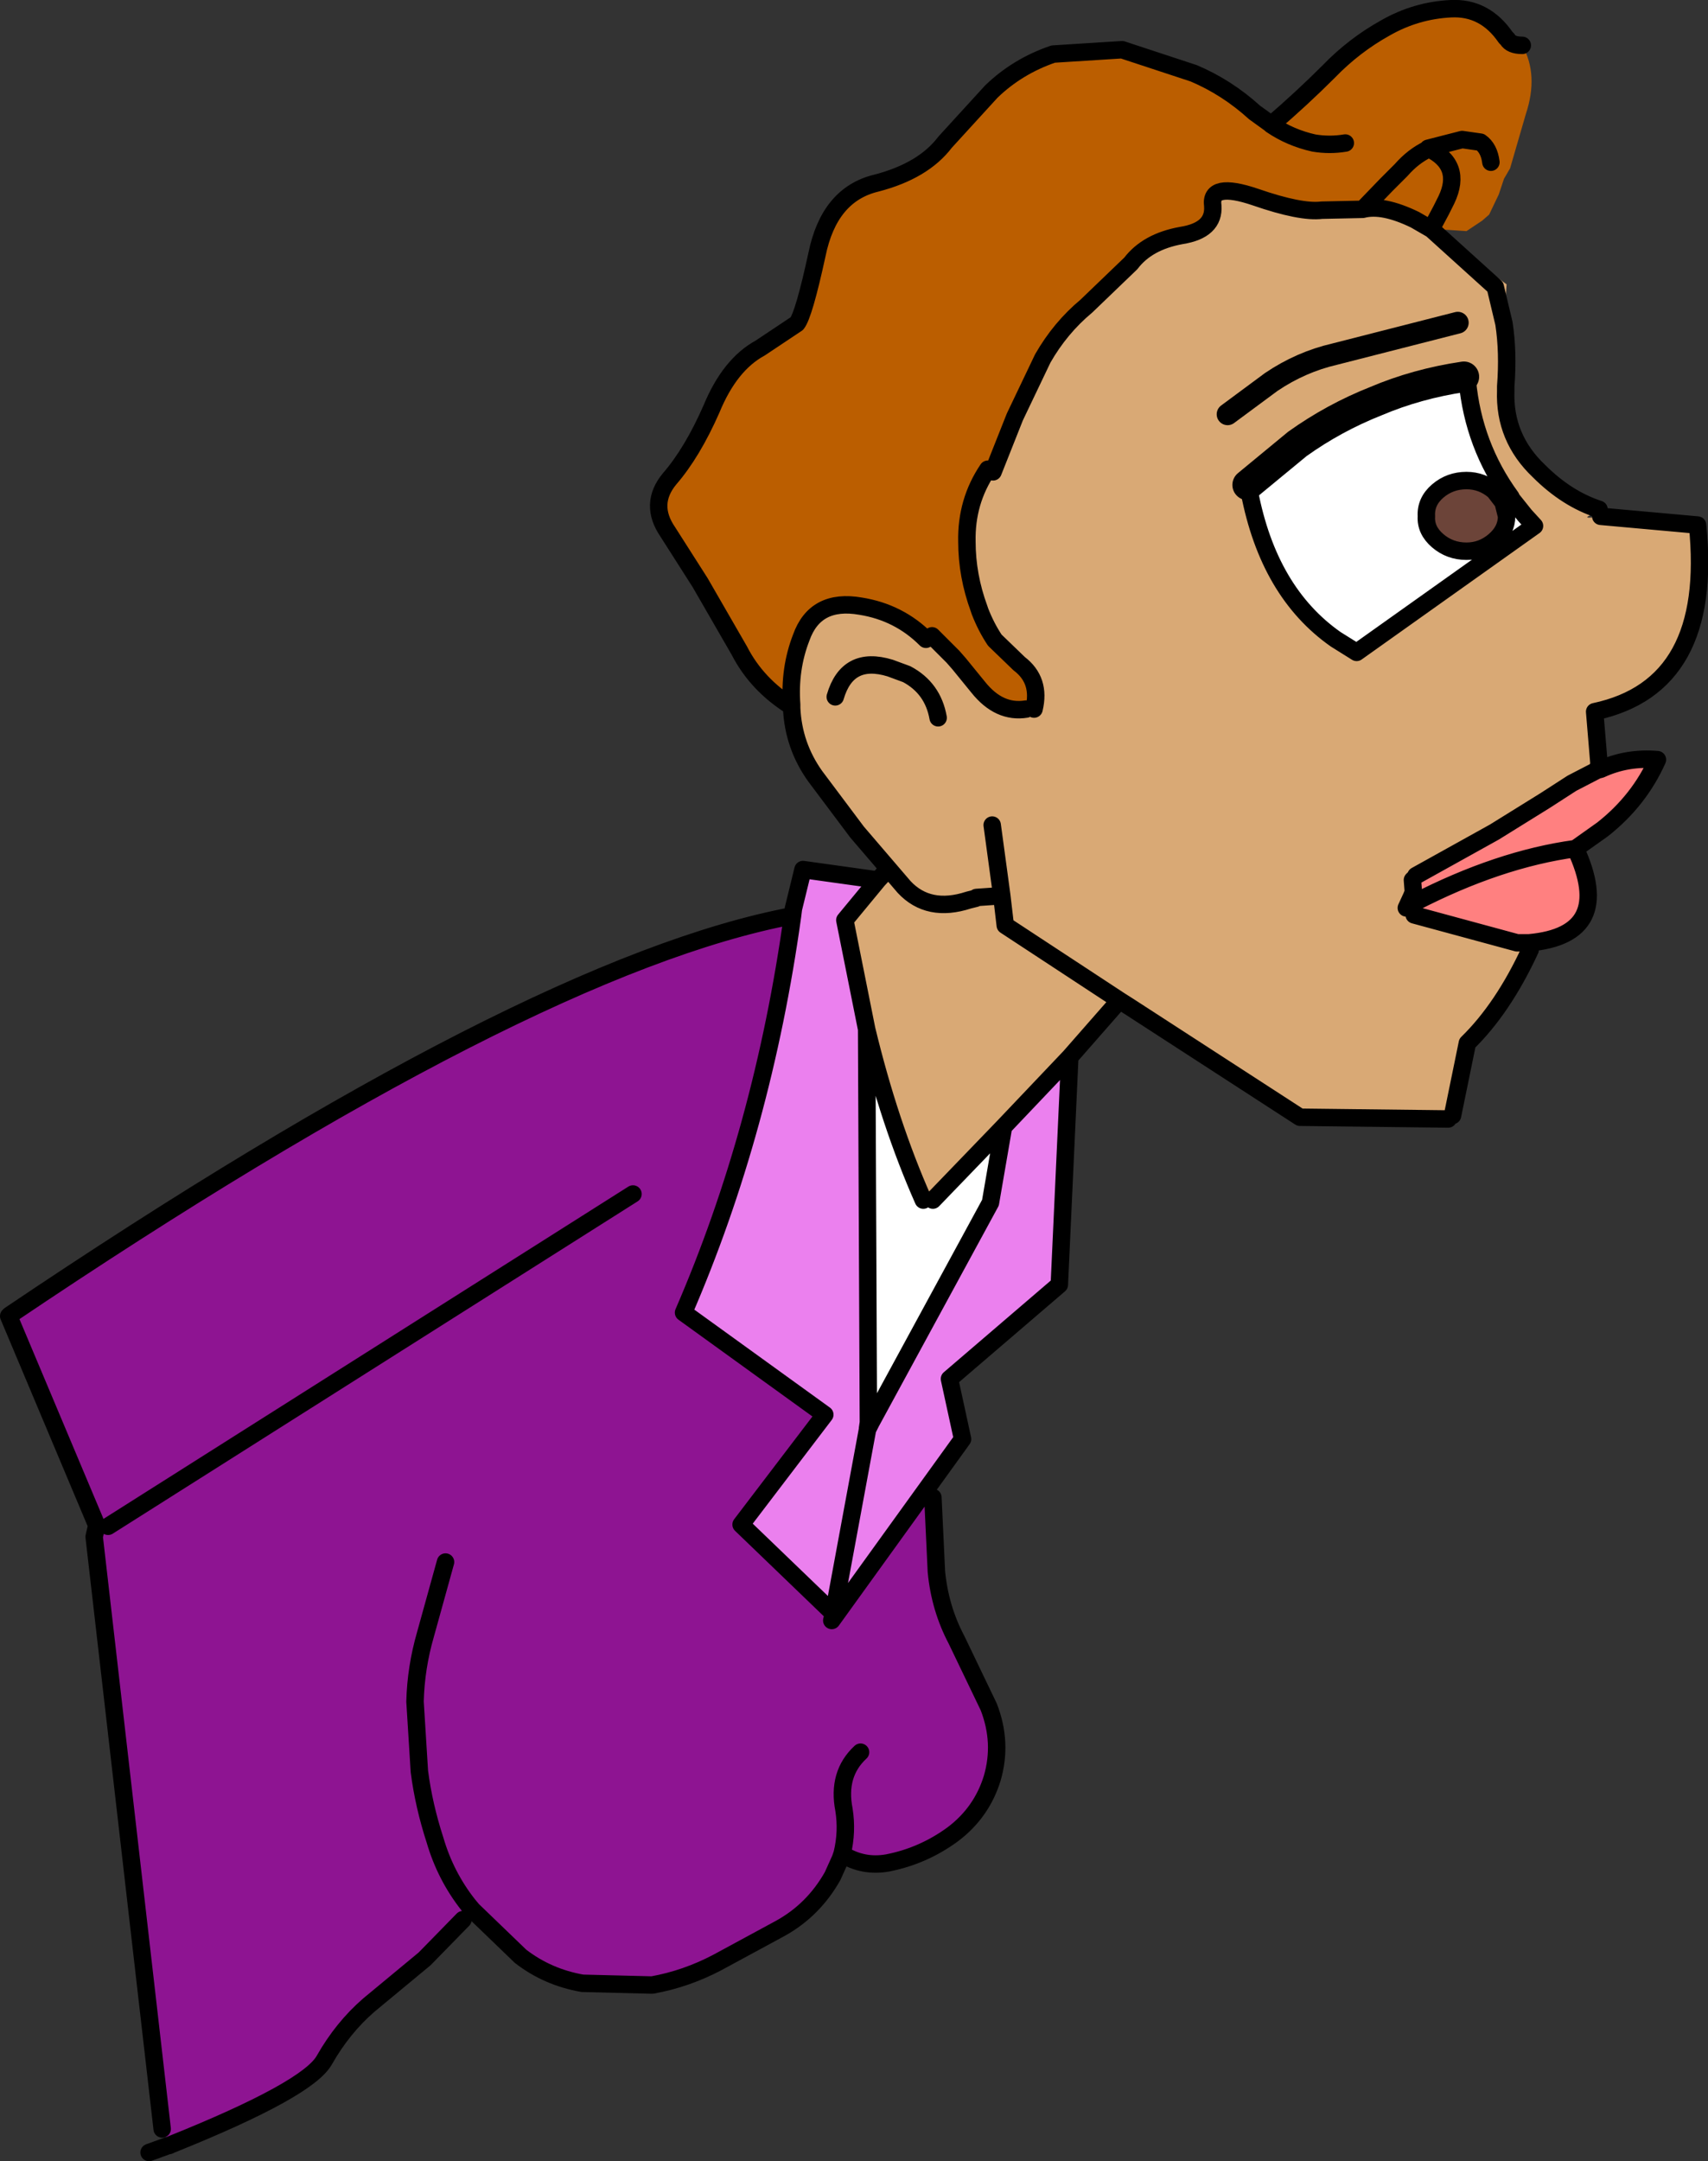
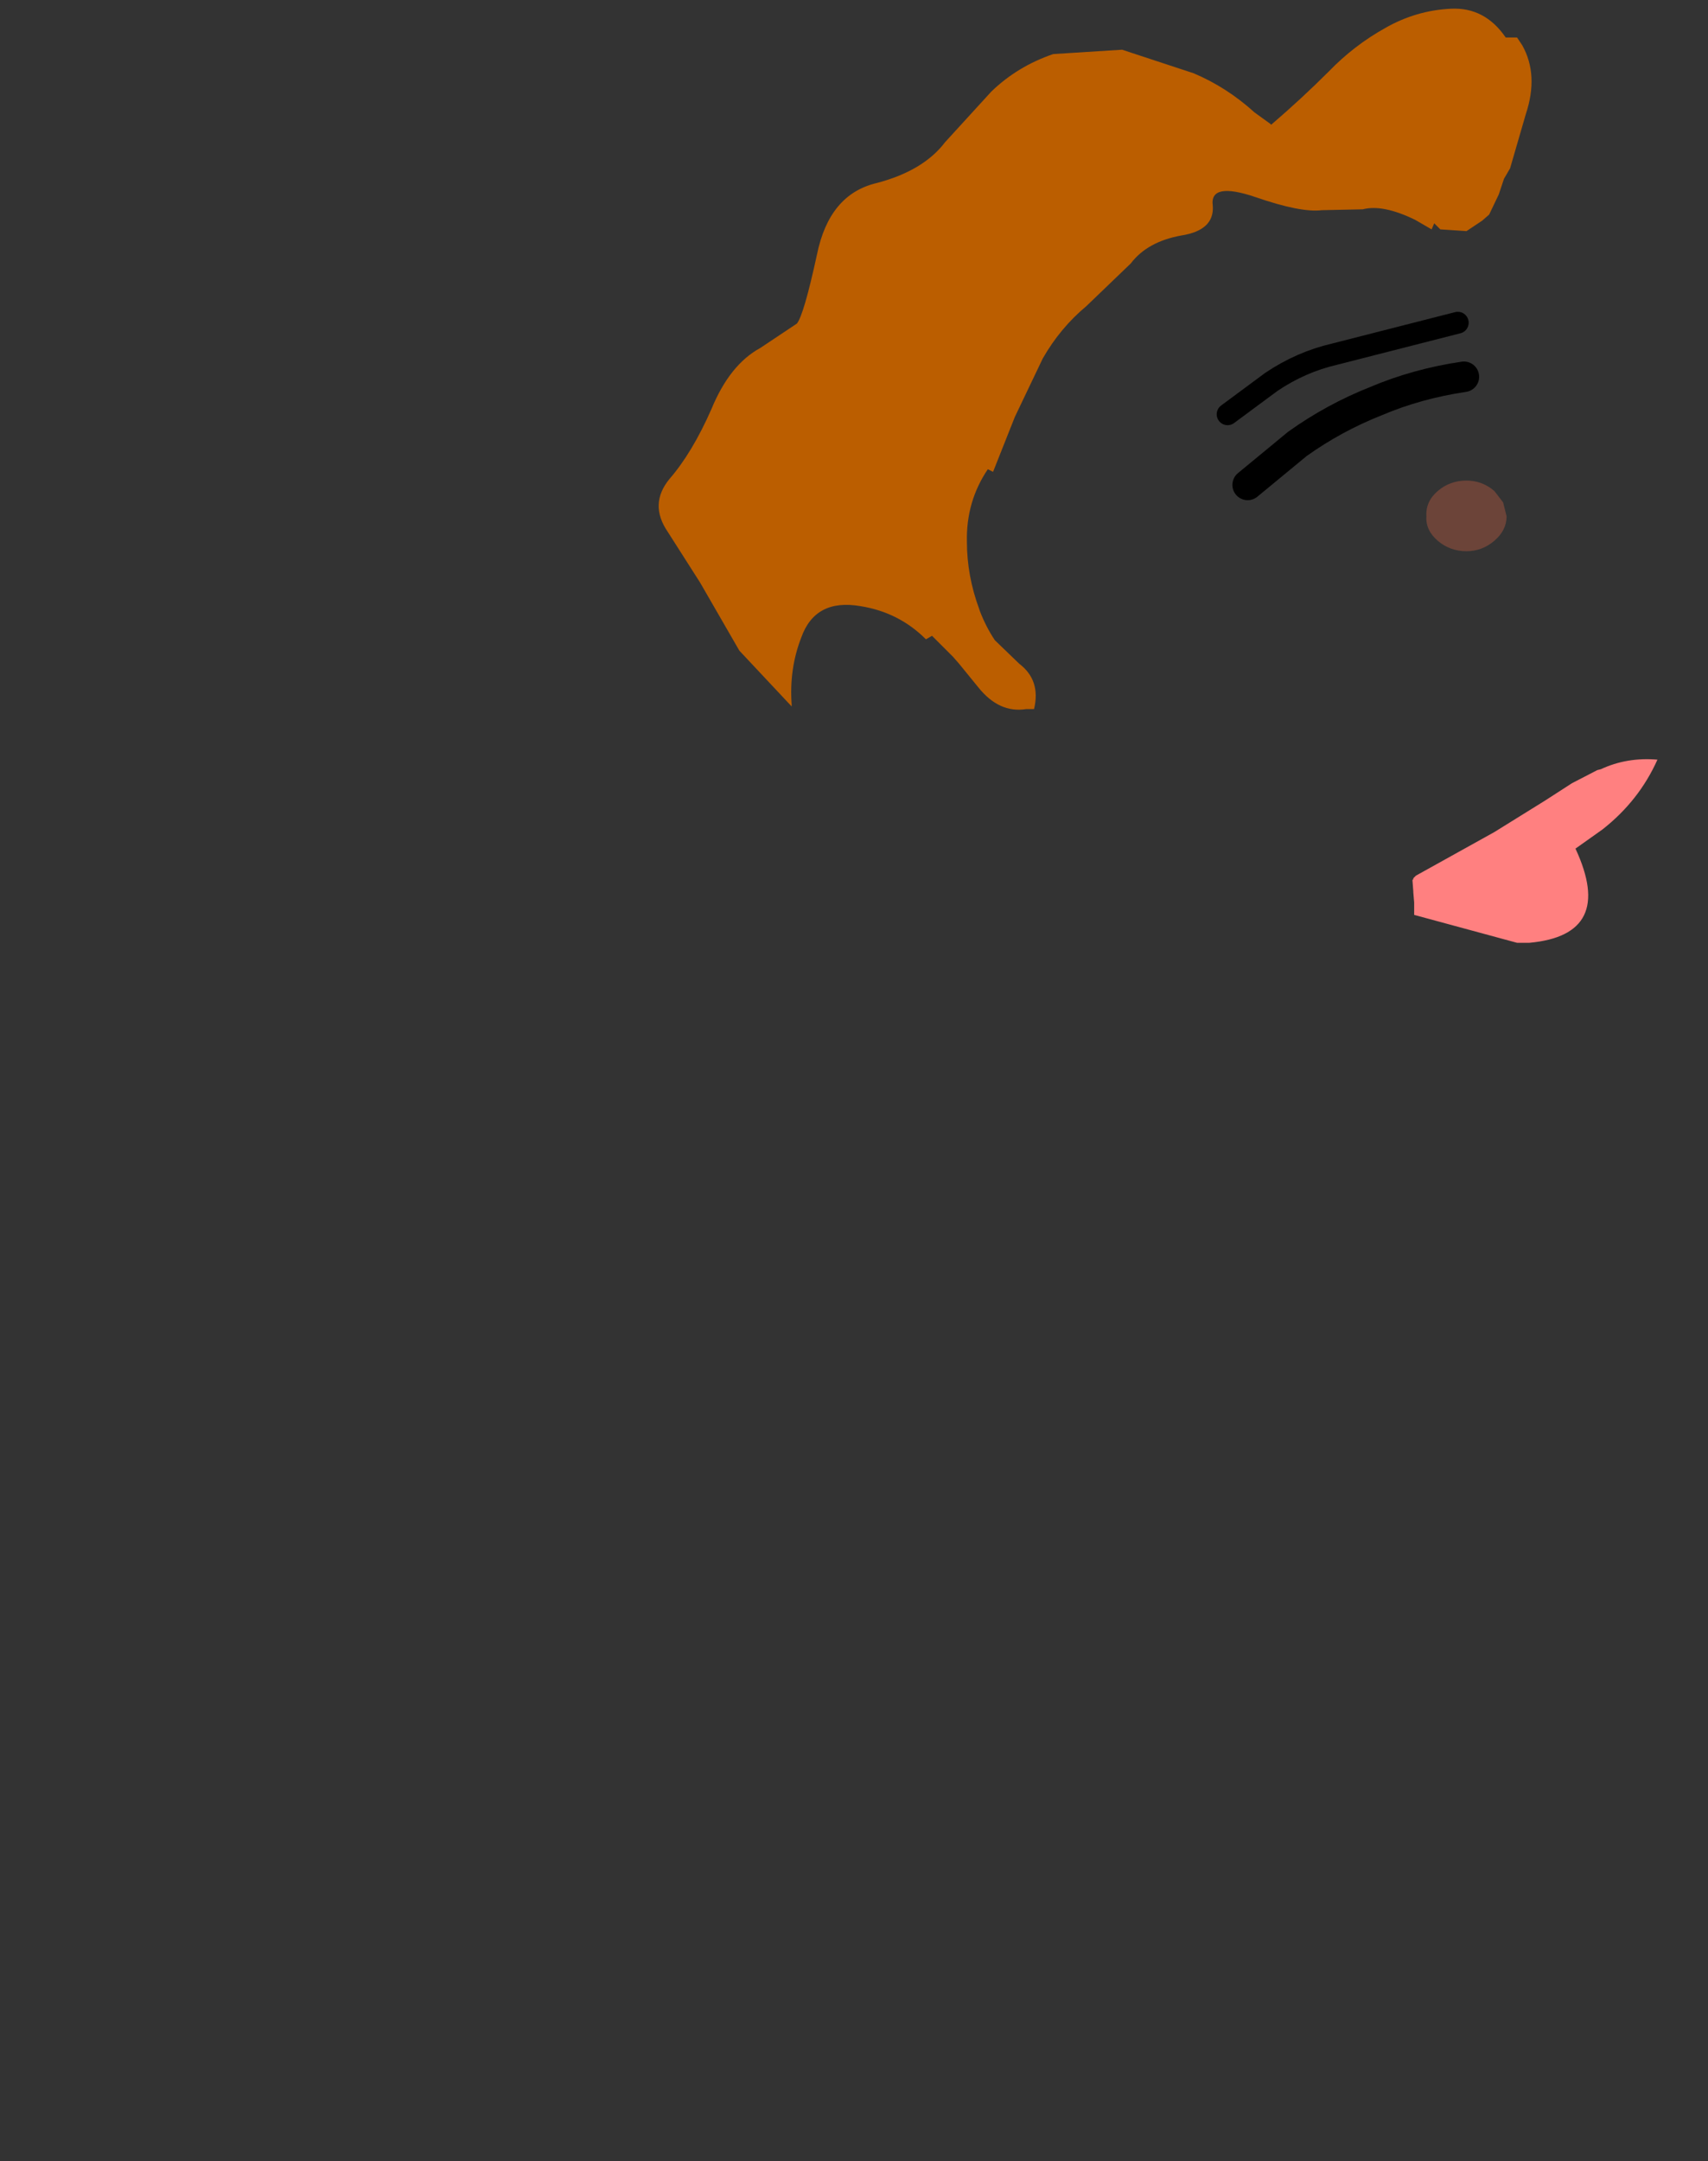
<svg xmlns="http://www.w3.org/2000/svg" height="123.9px" width="97.95px">
  <rect width="100%" height="100%" fill="#333333" stroke="none" />
  <g transform="matrix(1.0, 0.0, 0.0, 1.0, 49.25, 61.95)">
    <path d="M42.35 -17.8 L42.55 -17.85 Q44.05 -18.55 45.8 -18.4 44.75 -16.05 42.65 -14.4 L41.1 -13.3 Q43.4 -8.35 38.45 -7.9 L38.3 -7.9 37.75 -7.9 31.85 -9.5 31.85 -10.2 31.8 -10.8 31.8 -10.85 31.75 -11.5 31.8 -11.55 31.8 -11.6 31.95 -11.75 36.45 -14.25 39.35 -16.05 40.9 -17.05 42.35 -17.8 M41.1 -13.3 Q36.7 -12.7 31.85 -10.2 36.7 -12.7 41.1 -13.3" fill="#ff8080" fill-rule="evenodd" stroke="none" />
    <path d="M-6.85 -24.65 L-9.1 -28.55 -10.95 -31.45 Q-12.05 -33.05 -10.85 -34.5 -9.55 -36.0 -8.45 -38.5 -7.4 -41.05 -5.65 -42.0 L-3.55 -43.4 Q-3.15 -43.9 -2.4 -47.35 -1.7 -50.8 1.0 -51.45 3.7 -52.15 4.95 -53.8 L7.6 -56.7 Q9.1 -58.15 11.15 -58.85 L15.1 -59.1 19.2 -57.75 Q21.1 -56.95 22.7 -55.5 L23.6 -54.85 23.65 -54.8 Q25.4 -56.3 26.95 -57.85 28.4 -59.35 30.2 -60.35 31.95 -61.35 33.95 -61.45 35.9 -61.55 37.1 -59.8 L37.75 -59.8 38.05 -59.35 Q39.0 -57.65 38.25 -55.4 L37.35 -52.3 37.0 -51.7 36.7 -50.8 36.15 -49.65 35.75 -49.3 34.85 -48.7 33.35 -48.8 33.15 -49.0 33.0 -49.15 32.85 -48.8 31.9 -49.35 Q30.05 -50.25 28.9 -49.95 L26.55 -49.9 Q25.35 -49.75 22.75 -50.65 20.1 -51.55 20.3 -50.15 20.4 -48.75 18.5 -48.45 16.55 -48.1 15.6 -46.85 L13.05 -44.4 Q11.55 -43.15 10.55 -41.4 L8.95 -38.05 7.7 -34.9 7.4 -35.05 Q6.15 -33.2 6.2 -30.9 6.2 -28.95 6.9 -27.05 L6.95 -26.9 Q7.3 -26.0 7.8 -25.25 L9.2 -23.9 Q10.45 -22.95 10.05 -21.3 L9.6 -21.3 Q8.05 -21.05 6.85 -22.55 L5.75 -23.9 5.4 -24.3 4.2 -25.5 3.85 -25.3 Q2.3 -26.85 0.1 -27.2 -2.5 -27.65 -3.3 -25.4 -4.0 -23.6 -3.85 -21.55 L-3.85 -21.45 -6.85 -24.65 M32.65 -53.45 Q34.65 -52.5 33.7 -50.5 L33.4 -49.9 33.0 -49.15 33.4 -49.9 33.7 -50.5 Q34.65 -52.5 32.65 -53.45 L32.65 -53.4 Q31.8 -53.0 31.1 -52.2 L30.3 -51.4 30.25 -51.35 28.9 -49.95 30.25 -51.35 30.3 -51.4 31.1 -52.2 Q31.8 -53.0 32.65 -53.4 L32.65 -53.45 34.6 -53.95 35.65 -53.8 Q36.15 -53.45 36.25 -52.65 36.15 -53.45 35.65 -53.8 L34.6 -53.95 32.65 -53.45 M38.05 -59.35 Q37.4 -59.35 37.2 -59.7 L37.1 -59.8 37.2 -59.7 Q37.4 -59.35 38.05 -59.35 M27.9 -53.75 Q27.0 -53.6 26.1 -53.75 24.75 -54.05 23.65 -54.8 24.75 -54.05 26.1 -53.75 27.0 -53.6 27.9 -53.75" fill="#bb5e00" fill-rule="evenodd" stroke="none" />
-     <path d="M32.85 -48.8 L37.15 -45.65 37.0 -43.4 36.5 -45.5 32.85 -48.8 36.5 -45.5 37.0 -43.4 36.95 -42.05 Q36.85 -40.65 37.1 -39.55 37.0 -36.85 39.0 -34.95 40.6 -33.35 42.45 -32.75 L42.55 -32.65 Q41.0 -32.1 42.55 -32.35 L48.1 -31.85 Q49.05 -22.6 42.2 -21.15 L42.45 -18.15 42.35 -17.8 40.9 -17.05 39.35 -16.05 36.45 -14.25 31.95 -11.75 31.8 -11.6 31.8 -11.55 31.75 -11.5 31.8 -10.85 31.8 -10.8 31.85 -10.2 31.85 -9.5 37.75 -7.9 37.7 -7.6 38.5 -7.5 Q36.95 -4.15 34.9 -2.15 L34.05 2.0 33.8 2.2 25.3 2.1 15.5 -4.25 15.2 -4.9 14.95 -4.6 12.1 -1.35 8.3 2.65 4.25 6.85 3.7 6.85 Q1.75 2.45 0.45 -2.95 L-0.8 -9.2 1.1 -11.5 1.7 -12.15 -0.1 -14.25 -2.5 -17.45 Q-3.75 -19.2 -3.85 -21.35 L-3.85 -21.45 -3.85 -21.55 Q-4.0 -23.6 -3.3 -25.4 -2.5 -27.65 0.1 -27.2 2.3 -26.85 3.85 -25.3 L4.2 -25.5 5.4 -24.3 5.75 -23.9 6.85 -22.55 Q8.05 -21.05 9.6 -21.3 L10.05 -21.3 Q10.45 -22.95 9.2 -23.9 L7.8 -25.25 Q7.3 -26.0 6.95 -26.9 L6.9 -27.05 Q6.2 -28.95 6.2 -30.9 6.15 -33.2 7.4 -35.05 L7.7 -34.9 8.95 -38.05 10.55 -41.4 Q11.55 -43.15 13.05 -44.4 L15.6 -46.85 Q16.55 -48.1 18.5 -48.45 20.4 -48.75 20.3 -50.15 20.1 -51.55 22.75 -50.65 25.35 -49.75 26.55 -49.9 L28.9 -49.95 Q30.05 -50.25 31.9 -49.35 L32.85 -48.8 M34.9 -40.1 L34.7 -40.35 Q32.0 -39.95 29.65 -38.95 27.25 -38.0 25.15 -36.5 L22.3 -34.15 22.4 -33.75 Q23.5 -28.0 27.35 -25.3 L28.55 -24.55 38.75 -31.8 38.2 -32.4 37.4 -33.4 37.4 -33.45 Q35.25 -36.4 34.9 -40.1 M36.8 -38.65 L36.8 -38.6 36.85 -38.55 36.8 -38.65 M34.35 -43.45 L27.3 -41.65 Q25.35 -41.2 23.65 -40.05 L21.15 -38.2 23.65 -40.05 Q25.35 -41.2 27.3 -41.65 L34.35 -43.45 M14.95 -4.6 L8.4 -8.9 8.2 -10.6 6.75 -10.5 6.7 -10.45 6.3 -10.35 Q4.0 -9.6 2.6 -11.1 L1.7 -12.15 2.6 -11.1 Q4.0 -9.6 6.3 -10.35 L6.7 -10.45 6.75 -10.5 8.2 -10.6 7.65 -14.65 8.2 -10.6 8.4 -8.9 14.95 -4.6 M4.55 -20.8 Q4.25 -22.5 2.75 -23.3 L1.8 -23.65 Q-0.65 -24.4 -1.35 -22.0 -0.65 -24.4 1.8 -23.65 L2.75 -23.3 Q4.25 -22.5 4.55 -20.8 M31.7 -10.55 L31.4 -9.9 31.6 -10.15 31.7 -10.55 31.8 -10.8 31.7 -10.55 31.6 -10.15 31.4 -9.9 31.7 -10.55" fill="#d9a975" fill-rule="evenodd" stroke="none" />
-     <path d="M12.1 -1.35 L11.5 11.7 5.2 17.1 5.95 20.55 3.75 23.6 -1.55 30.95 -1.45 30.55 -6.75 25.45 -1.95 19.15 -10.05 13.3 Q-5.5 2.8 -3.8 -9.45 L-3.75 -9.85 -3.2 -12.1 1.1 -11.5 -0.8 -9.2 0.45 -2.95 0.55 19.5 0.55 19.6 0.5 19.95 0.5 20.0 -1.45 30.55 0.5 20.0 0.7 19.6 7.55 7.0 8.3 2.65 12.1 -1.35" fill="#eb80ee" fill-rule="evenodd" stroke="none" />
-     <path d="M34.7 -40.35 L34.9 -40.1 Q35.25 -36.4 37.4 -33.45 L37.4 -33.4 38.2 -32.4 38.75 -31.8 28.55 -24.55 27.35 -25.3 Q23.5 -28.0 22.4 -33.75 L22.3 -34.15 25.15 -36.5 Q27.25 -38.0 29.65 -38.95 32.0 -39.95 34.7 -40.35 M36.45 -30.95 Q37.15 -31.55 37.15 -32.35 L36.95 -33.15 36.45 -33.8 Q35.75 -34.4 34.85 -34.4 33.9 -34.4 33.2 -33.8 32.5 -33.2 32.55 -32.35 32.5 -31.55 33.2 -30.95 33.9 -30.35 34.85 -30.35 35.75 -30.35 36.45 -30.95 M0.45 -2.95 Q1.75 2.45 3.7 6.85 L4.25 6.85 8.3 2.65 7.55 7.0 0.7 19.6 0.55 19.5 0.45 -2.95" fill="#ffffff" fill-rule="evenodd" stroke="none" />
    <path d="M36.45 -30.95 Q35.75 -30.35 34.85 -30.35 33.9 -30.35 33.2 -30.95 32.5 -31.55 32.55 -32.35 32.5 -33.2 33.2 -33.8 33.9 -34.4 34.85 -34.4 35.75 -34.4 36.45 -33.8 L36.95 -33.15 37.15 -32.35 Q37.15 -31.55 36.45 -30.95" fill="#6c4439" fill-rule="evenodd" stroke="none" />
-     <path d="M3.75 23.6 L4.25 23.9 4.45 28.15 Q4.65 30.25 5.6 32.05 L7.45 35.9 Q8.25 37.95 7.65 40.0 7.05 41.95 5.4 43.2 3.7 44.45 1.65 44.85 0.25 45.1 -0.95 44.35 L-0.95 44.3 -1.05 44.6 -1.5 45.6 Q-2.6 47.55 -4.5 48.6 L-8.1 50.55 Q-9.9 51.5 -11.85 51.85 L-15.85 51.75 Q-17.85 51.4 -19.4 50.2 L-22.15 47.55 -22.7 48.1 -24.9 50.35 -28.1 53.0 Q-29.6 54.3 -30.65 56.15 -31.6 57.85 -39.45 61.0 L-39.55 61.05 -39.6 61.05 -39.95 60.1 -43.85 26.15 -43.7 25.5 -48.75 13.5 -48.7 13.45 Q-18.95 -6.6 -3.8 -9.45 -5.5 2.8 -10.05 13.3 L-1.95 19.15 -6.75 25.45 -1.45 30.55 -1.55 30.95 3.75 23.6 M0.1 38.5 Q-1.25 39.75 -0.85 41.8 -0.65 43.05 -0.95 44.3 -0.65 43.05 -0.85 41.8 -1.25 39.75 0.1 38.5 M-23.7 27.6 L-24.85 31.75 Q-25.4 33.65 -25.45 35.6 L-25.2 39.6 Q-24.95 41.55 -24.3 43.55 -23.7 45.6 -22.4 47.25 L-22.15 47.55 -22.4 47.25 Q-23.7 45.6 -24.3 43.55 -24.95 41.55 -25.2 39.6 L-25.45 35.6 Q-25.4 33.65 -24.85 31.75 L-23.7 27.6 M-12.95 6.5 L-43.05 25.55 -12.95 6.5" fill="#8e1492" fill-rule="evenodd" stroke="none" />
-     <path d="M-6.85 -24.65 L-9.1 -28.55 -10.95 -31.45 Q-12.05 -33.05 -10.85 -34.5 -9.55 -36.0 -8.45 -38.5 -7.4 -41.05 -5.65 -42.0 L-3.55 -43.4 Q-3.15 -43.9 -2.4 -47.35 -1.7 -50.8 1.0 -51.45 3.7 -52.15 4.95 -53.8 L7.6 -56.7 Q9.1 -58.15 11.15 -58.85 L15.1 -59.1 19.2 -57.75 Q21.1 -56.95 22.7 -55.5 L23.6 -54.85 23.65 -54.8 Q25.4 -56.3 26.95 -57.85 28.4 -59.35 30.2 -60.35 31.95 -61.35 33.95 -61.45 35.9 -61.55 37.1 -59.8 L37.2 -59.7 Q37.4 -59.35 38.05 -59.35 M33.0 -49.15 L32.85 -48.8 36.5 -45.5 37.0 -43.4 Q37.25 -41.75 37.1 -39.8 L37.1 -39.55 Q37.0 -36.85 39.0 -34.95 40.6 -33.35 42.45 -32.75 M42.55 -32.35 L48.1 -31.85 Q49.05 -22.6 42.2 -21.15 L42.45 -18.15 42.35 -17.8 42.55 -17.85 Q44.05 -18.55 45.8 -18.4 44.75 -16.05 42.65 -14.4 L41.1 -13.3 Q43.4 -8.35 38.45 -7.9 L38.3 -7.9 37.75 -7.9 31.85 -9.5 M38.5 -7.5 Q36.95 -4.15 34.9 -2.15 L34.05 2.0 M33.8 2.2 L25.3 2.1 15.5 -4.25 14.95 -4.6 12.1 -1.35 11.5 11.7 5.2 17.1 5.95 20.55 3.75 23.6 -1.55 30.95 -1.45 30.55 0.5 20.0 0.5 19.95 0.55 19.6 0.55 19.5 0.45 -2.95 Q1.75 2.45 3.7 6.85 M4.25 23.9 L4.45 28.15 Q4.65 30.25 5.6 32.05 L7.45 35.9 Q8.25 37.95 7.65 40.0 7.05 41.95 5.4 43.2 3.7 44.45 1.65 44.85 0.25 45.1 -0.95 44.35 L-0.95 44.3 -1.05 44.6 -1.5 45.6 Q-2.6 47.55 -4.5 48.6 L-8.1 50.55 Q-9.9 51.5 -11.85 51.85 L-15.85 51.75 Q-17.85 51.4 -19.4 50.2 L-22.15 47.55 -22.4 47.25 Q-23.7 45.6 -24.3 43.55 -24.95 41.55 -25.2 39.6 L-25.45 35.6 Q-25.4 33.65 -24.85 31.75 L-23.7 27.6 M-22.7 48.1 L-24.9 50.35 -28.1 53.0 Q-29.6 54.3 -30.65 56.15 -31.6 57.85 -39.45 61.0 L-39.55 61.05 -39.6 61.05 -40.7 61.45 M7.7 -34.9 L8.95 -38.05 10.55 -41.4 Q11.55 -43.15 13.05 -44.4 L15.6 -46.85 Q16.55 -48.1 18.5 -48.45 20.4 -48.75 20.3 -50.15 20.1 -51.55 22.75 -50.65 25.35 -49.75 26.55 -49.9 L28.9 -49.95 30.25 -51.35 30.3 -51.4 31.1 -52.2 Q31.8 -53.0 32.65 -53.4 L32.65 -53.45 34.6 -53.95 35.65 -53.8 Q36.15 -53.45 36.25 -52.65 M23.65 -54.8 Q24.75 -54.05 26.1 -53.75 27.0 -53.6 27.9 -53.75 M33.0 -49.15 L33.4 -49.9 33.7 -50.5 Q34.65 -52.5 32.65 -53.45 M28.9 -49.95 Q30.05 -50.25 31.9 -49.35 L32.85 -48.8 M34.9 -40.1 Q35.25 -36.4 37.4 -33.45 L37.4 -33.4 38.2 -32.4 38.75 -31.8 28.55 -24.55 27.35 -25.3 Q23.5 -28.0 22.4 -33.75 M36.45 -30.95 Q35.75 -30.35 34.85 -30.35 33.9 -30.35 33.2 -30.95 32.5 -31.55 32.55 -32.35 32.5 -33.2 33.2 -33.8 33.9 -34.4 34.85 -34.4 35.75 -34.4 36.45 -33.8 L36.95 -33.15 37.15 -32.35 Q37.15 -31.55 36.45 -30.95 M7.4 -35.05 Q6.15 -33.2 6.2 -30.9 6.2 -28.95 6.9 -27.05 L6.95 -26.9 Q7.3 -26.0 7.8 -25.25 L9.2 -23.9 Q10.45 -22.95 10.05 -21.3 M9.6 -21.3 Q8.05 -21.05 6.85 -22.55 L5.75 -23.9 5.4 -24.3 4.2 -25.5 M3.85 -25.3 Q2.3 -26.85 0.1 -27.2 -2.5 -27.65 -3.3 -25.4 -4.0 -23.6 -3.85 -21.55 L-3.85 -21.45 -3.85 -21.35 Q-3.75 -19.2 -2.5 -17.45 L-0.1 -14.25 1.7 -12.15 2.6 -11.1 Q4.0 -9.6 6.3 -10.35 L6.7 -10.45 6.75 -10.5 8.2 -10.6 7.65 -14.65 M-1.35 -22.0 Q-0.65 -24.4 1.8 -23.65 L2.75 -23.3 Q4.25 -22.5 4.55 -20.8 M8.2 -10.6 L8.4 -8.9 14.95 -4.6 M1.7 -12.15 L1.1 -11.5 -0.8 -9.2 0.45 -2.95 M4.25 6.85 L8.3 2.65 12.1 -1.35 M42.35 -17.8 L40.9 -17.05 39.35 -16.05 36.45 -14.25 31.95 -11.75 M31.8 -11.55 L31.75 -11.5 31.8 -10.85 M31.85 -10.2 Q36.7 -12.7 41.1 -13.3 M31.8 -10.8 L31.7 -10.55 31.6 -10.15 31.4 -9.9 31.7 -10.55 M-6.85 -24.65 Q-5.85 -22.7 -3.85 -21.45 M1.1 -11.5 L-3.2 -12.1 -3.75 -9.85 -3.8 -9.45 Q-5.5 2.8 -10.05 13.3 L-1.95 19.15 -6.75 25.45 -1.45 30.55 M-0.95 44.3 Q-0.65 43.05 -0.85 41.8 -1.25 39.75 0.1 38.5 M-3.8 -9.45 Q-18.95 -6.6 -48.7 13.45 L-48.75 13.5 -43.7 25.5 -43.85 26.15 -39.95 60.1 M-43.05 25.55 L-12.95 6.5 M8.3 2.65 L7.55 7.0 0.7 19.6 0.5 20.0" fill="none" stroke="#000000" stroke-linecap="round" stroke-linejoin="round" stroke-width="1.0" />
    <path d="M22.3 -34.15 L25.15 -36.5 Q27.25 -38.0 29.65 -38.95 32.0 -39.95 34.7 -40.35" fill="none" stroke="#000000" stroke-linecap="round" stroke-linejoin="round" stroke-width="1.75" />
    <path d="M21.15 -38.2 L23.65 -40.05 Q25.35 -41.2 27.3 -41.65 L34.35 -43.45" fill="none" stroke="#000000" stroke-linecap="round" stroke-linejoin="round" stroke-width="1.25" />
  </g>
</svg>